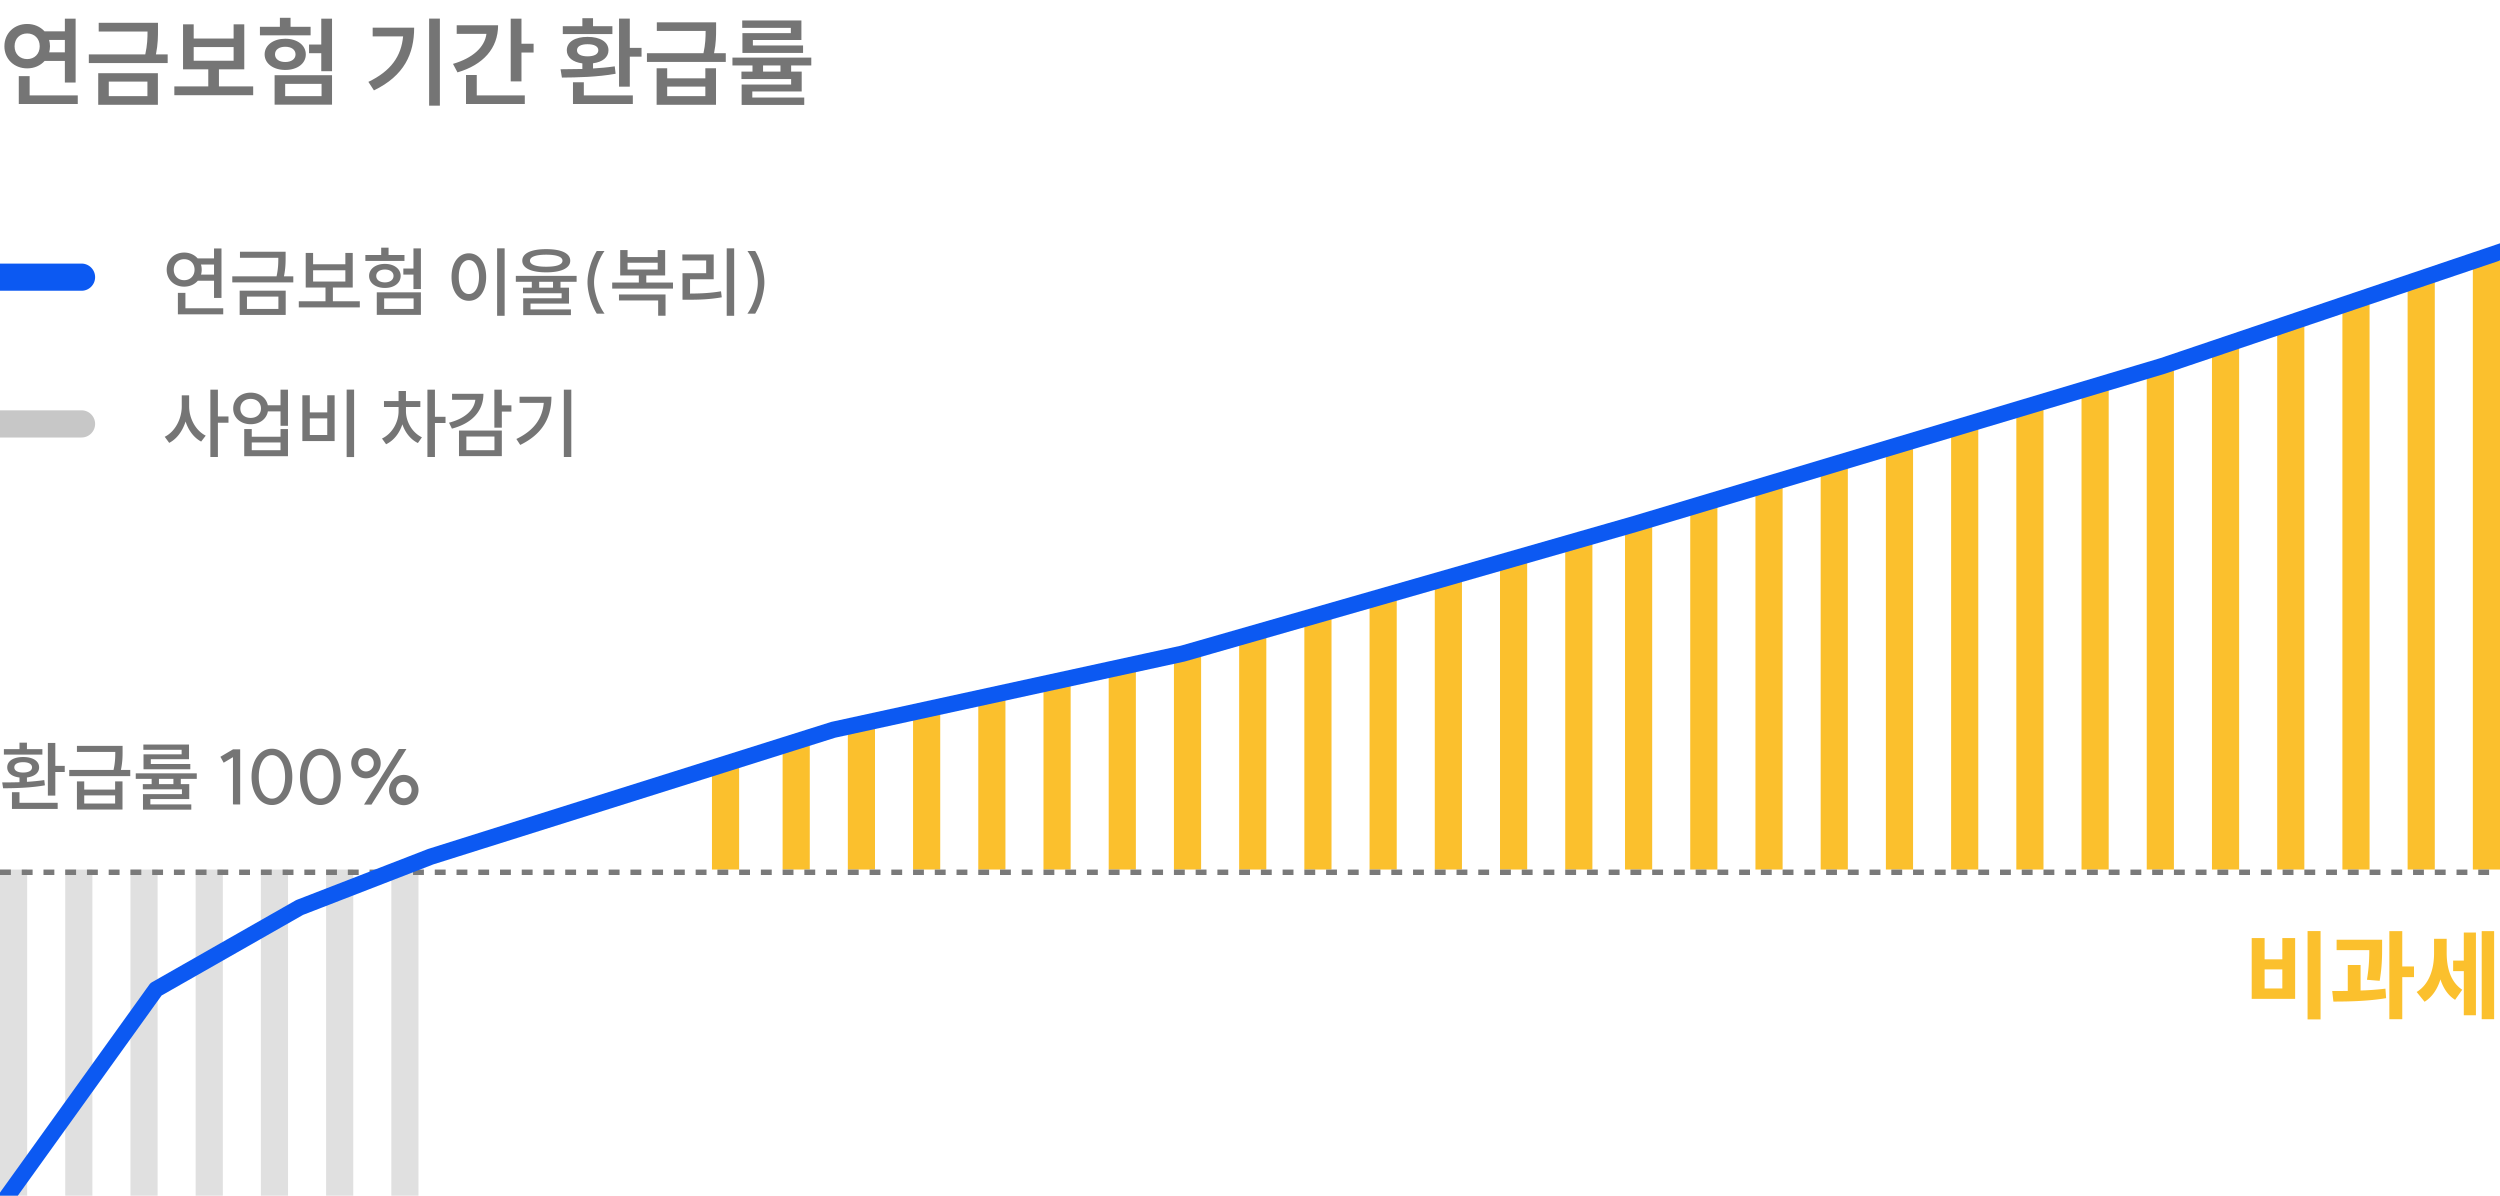
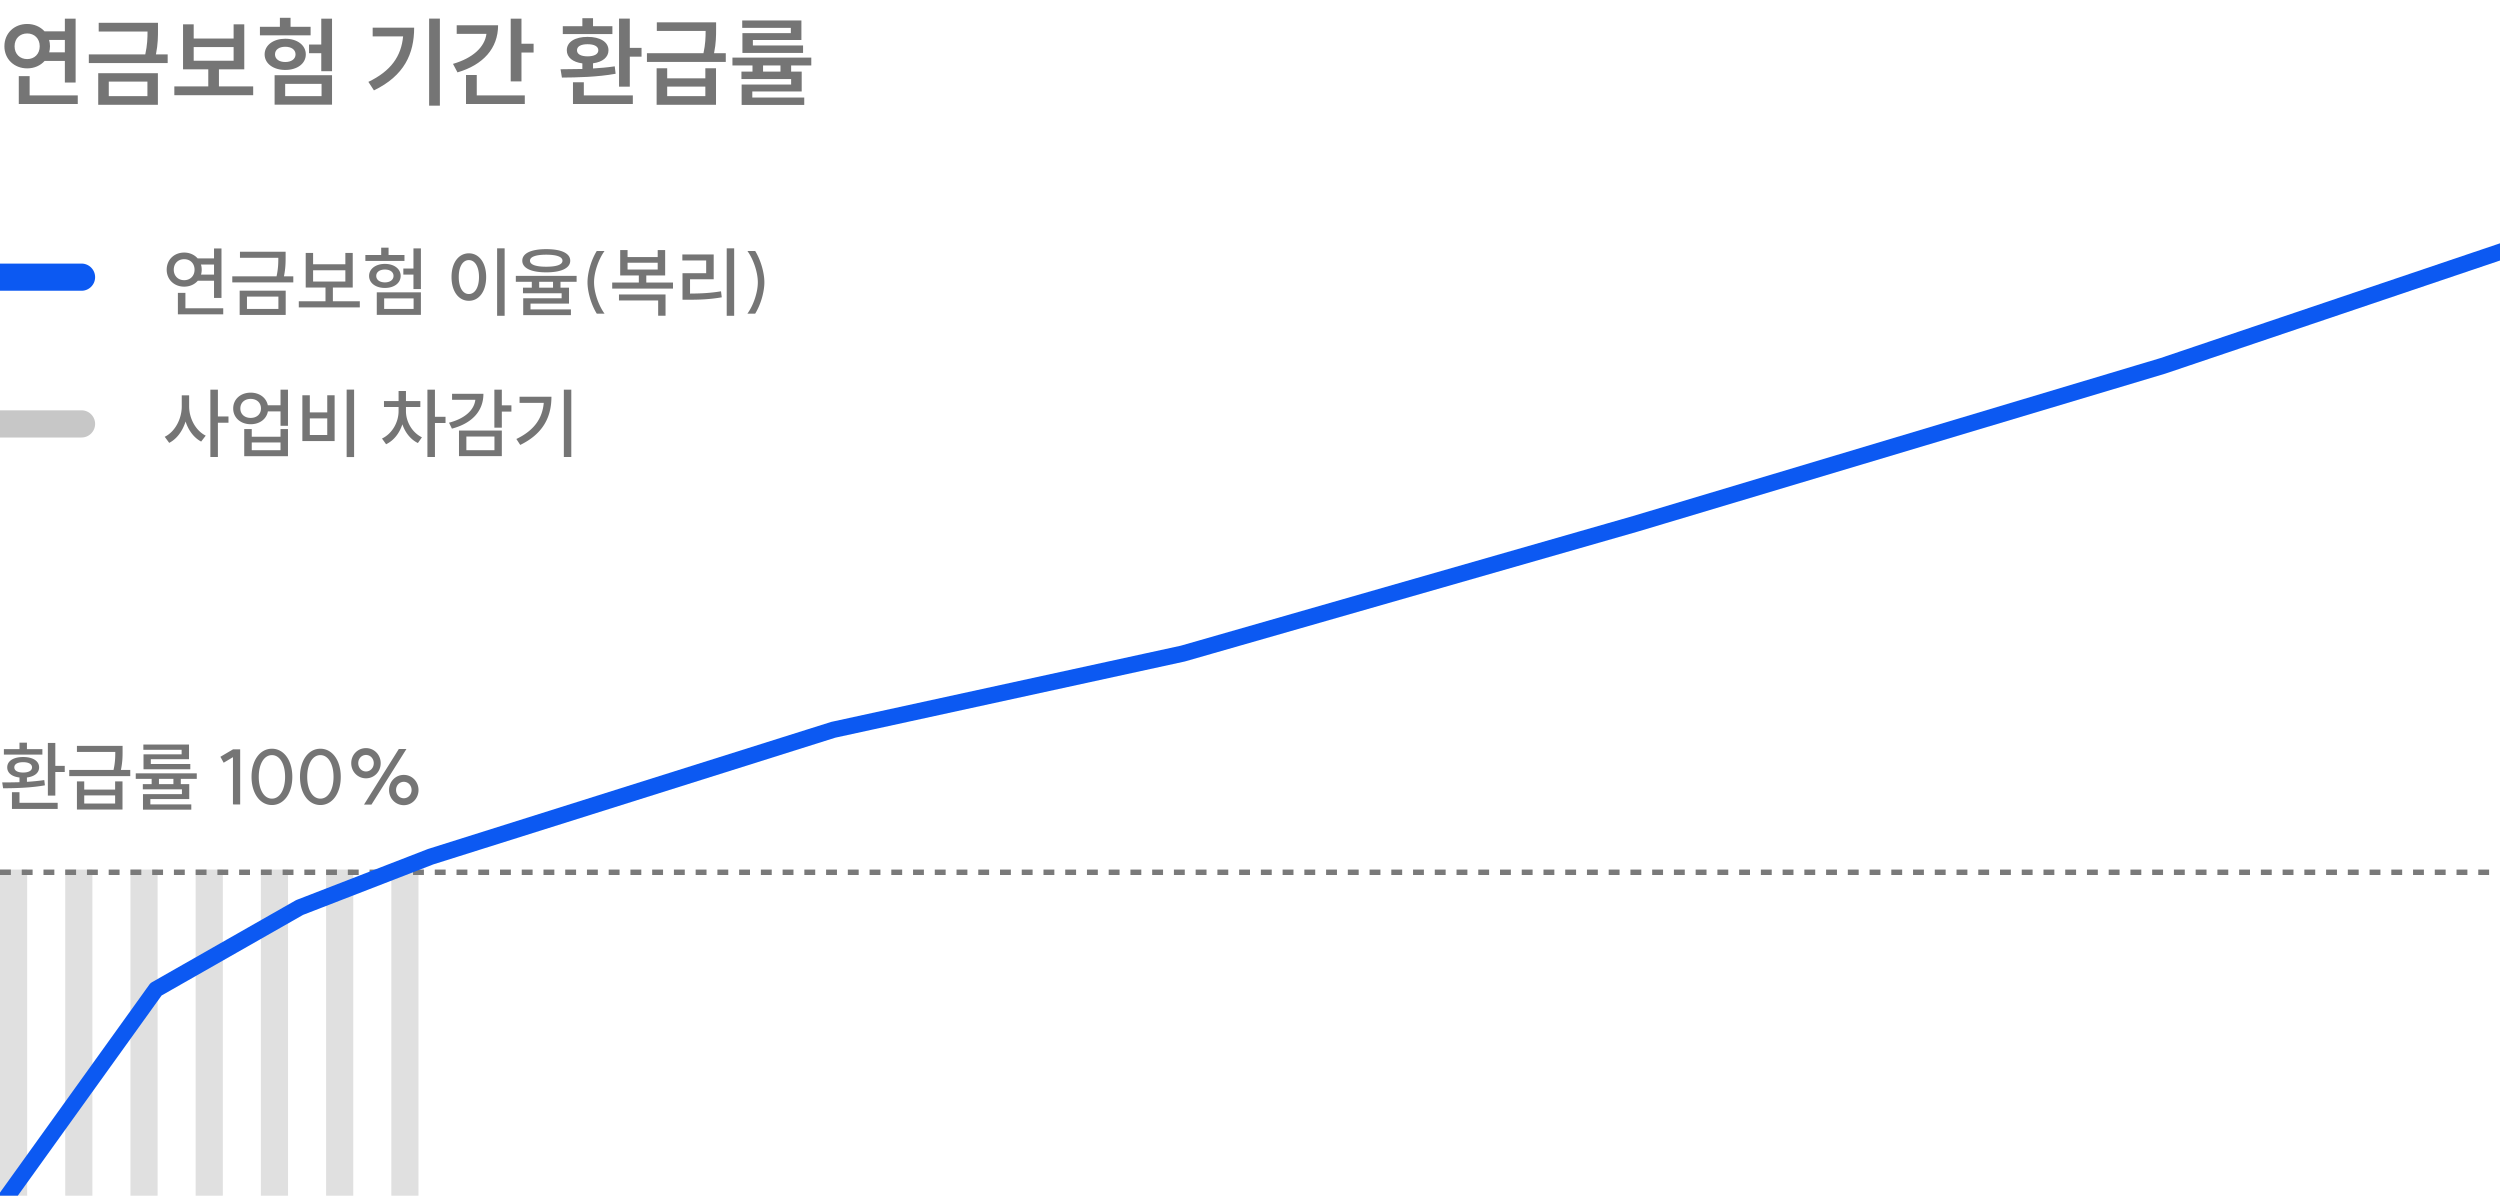
<svg xmlns="http://www.w3.org/2000/svg" width="460" height="220" fill="none" viewBox="0 0 460 220">
  <g clip-path="url(#a)">
    <path stroke="#E0E0E0" stroke-width="5" d="M2.5 160v60m12-60v60m12-60v60m12-60v60m12-60v60m12-60v60m12-60v60" />
-     <path stroke="#FBC02D" stroke-width="5" d="M385.5 71v89m12-93v93m12-97v97m12-101v101m12-104v104m12-109v109m12-112v112m-156-64v64m12-68v68m12-71v71m12-75v75m12-78v78m12-82v82m12-85v85m-155-40v40m12-43.5V160m12-46.5V160m12-49.5V160m12-53.5V160m12-57v57m12-61v61m-157-19v19m13-23v23m12-26v26m12-29v29m12-32v32m12-34.5V160m12-37.5V160" />
    <path stroke="#7A7A7A" stroke-dasharray="2 2" d="M0 160.5h460" />
    <path stroke="#0C59F2" stroke-linejoin="round" stroke-width="3" d="m0 222 28.709-39.973 26.422-15.051 24.113-9.346 74.081-23.349 64.321-14.023 83.259-23.873 97.056-29.065L464 45" />
    <path fill="#0C59F2" d="M15 53.5a2.5 2.5 0 0 0 0-5v5Zm-15 0h15v-5H0v5Z" />
    <path fill="#C7C7C7" d="M15 80.5a2.5 2.5 0 0 0 0-5v5Zm-15 0h15v-5H0v5Z" />
    <path fill="#757575" d="M39.38 45.716h1.372v9.1H39.38v-3.164h-2.982c-.588.686-1.484 1.092-2.506 1.092-1.834 0-3.22-1.288-3.22-3.122 0-1.848 1.386-3.15 3.22-3.15 1.008 0 1.89.406 2.478 1.078h3.01v-1.834Zm-7.406 3.906c0 1.162.812 1.932 1.918 1.932 1.092 0 1.904-.77 1.904-1.932s-.812-1.932-1.904-1.932c-1.106 0-1.918.77-1.918 1.932Zm.756 8.218v-3.948h1.386v2.828h6.958v1.12H32.73Zm4.242-9.17c.098.294.14.616.14.952 0 .322-.042.63-.126.91h2.394V48.67h-2.408Zm7.182-2.352h8.4v.938c0 .994 0 2.086-.308 3.584h1.722v1.12H42.74v-1.12h8.148c.308-1.414.322-2.464.322-3.402h-7.056v-1.12Zm-.056 11.634v-4.466h8.47v4.466h-8.47Zm1.344-1.106h5.782v-2.268h-5.782v2.268Zm9.535-1.414h4.914v-2.52h-3.64v-6.37h1.358v2.086h5.936v-2.086h1.358v6.37h-3.654v2.52h4.956v1.134H54.977v-1.134Zm2.632-3.626h5.936v-2.072h-5.936v2.072Zm18.466-6.104h1.372v7.49h-1.372v-2.66h-1.862v-1.12h1.862v-3.71Zm-8.848 2.31V46.92h2.912v-1.344h1.358v1.344h2.926v1.092h-7.196Zm.686 2.758c0-1.302 1.218-2.212 2.912-2.212s2.898.91 2.898 2.212c0 1.316-1.204 2.212-2.898 2.212-1.694 0-2.912-.896-2.912-2.212Zm1.316 0c0 .728.658 1.19 1.596 1.19.924 0 1.582-.462 1.582-1.19s-.658-1.176-1.582-1.176c-.938 0-1.596.448-1.596 1.176Zm.098 7.168v-4.144h8.12v4.144h-8.12Zm1.358-1.092h5.418V54.9h-5.418v1.946Zm20.783-11.158h1.386v12.418h-1.386V45.688Zm-8.386 5.278c0-2.66 1.33-4.354 3.192-4.354 1.848 0 3.178 1.694 3.178 4.354 0 2.688-1.33 4.382-3.178 4.382-1.862 0-3.192-1.694-3.192-4.382Zm1.33 0c0 1.946.756 3.136 1.862 3.136 1.092 0 1.862-1.19 1.862-3.136 0-1.932-.77-3.108-1.862-3.108-1.106 0-1.862 1.176-1.862 3.108Zm16.1-5.124c2.758 0 4.41.756 4.41 2.128s-1.652 2.142-4.41 2.142c-2.772 0-4.41-.77-4.41-2.142 0-1.372 1.638-2.128 4.41-2.128Zm-5.6 6.006v-1.092h11.186v1.092h-2.968v1.078h1.568v2.94h-7.084v1.064h7.434v1.05H96.27v-3.094h7.07v-.924h-7.112v-1.036h1.624v-1.078h-2.94Zm2.604-3.878c0 .728 1.064 1.106 2.996 1.106 1.918 0 2.982-.378 2.982-1.106 0-.714-1.064-1.106-2.982-1.106-1.932 0-2.996.392-2.996 1.106Zm1.694 4.956h2.548v-1.078H99.21v1.078Zm8.891-.98c0-1.806.714-4.186 1.708-5.768h1.428c-1.134 1.568-1.932 3.948-1.932 5.768 0 1.82.798 4.2 1.932 5.768h-1.428c-.994-1.582-1.708-3.962-1.708-5.768Zm4.544.042h4.9v-1.302h-3.43V46.01h1.358v1.288h5.544V46.01h1.372v4.676h-3.472v1.302h4.914v1.12h-11.186v-1.12Zm1.246 3.304v-1.106h8.568v3.906h-1.358v-2.8h-7.21Zm1.582-5.698h5.544v-1.246h-5.544v1.246Zm18.242-3.906h1.372v12.418h-1.372V45.688Zm-8.162 2.24v-1.106h5.768v4.564h-4.354v2.632c1.974-.014 3.696-.084 5.698-.42l.14 1.106c-2.156.378-4.004.448-6.174.448h-1.05v-4.886h4.354v-2.338h-4.382Zm15.092 4.018c0 1.806-.7 4.172-1.694 5.768h-1.428c1.12-1.554 1.918-3.948 1.918-5.768 0-1.82-.798-4.214-1.918-5.768h1.428c.994 1.596 1.694 3.962 1.694 5.768ZM33.444 72.738h1.358v2.044c0 2.198 1.204 4.466 3.052 5.376l-.84 1.092c-1.33-.7-2.338-2.058-2.87-3.696-.546 1.75-1.596 3.206-3.01 3.934l-.826-1.12c1.904-.924 3.136-3.304 3.136-5.586v-2.044Zm5.264 11.354v-12.39h1.386v4.928h1.946v1.148h-1.946v6.314h-1.386Zm7.42-11.844c1.624 0 2.87.938 3.15 2.324h2.338v-2.87h1.372v6.65h-1.372v-2.66h-2.324c-.252 1.414-1.512 2.366-3.164 2.366-1.862 0-3.22-1.204-3.22-2.898 0-1.708 1.358-2.912 3.22-2.912Zm-1.904 2.912c0 1.05.784 1.736 1.904 1.736 1.106 0 1.89-.686 1.89-1.736 0-1.064-.784-1.764-1.89-1.764-1.12 0-1.904.7-1.904 1.764Zm.714 8.778v-4.984h1.386v1.4h5.292v-1.4h1.372v4.984h-8.05Zm1.386-1.106h5.292v-1.414h-5.292v1.414Zm17.459-11.144h1.372v12.418h-1.372V71.688Zm-8.148 9.464v-8.428h1.372v3.164h3.206v-3.164h1.358v8.428h-5.936Zm1.372-1.106h3.206V76.98h-3.206v3.066Zm13.643-6.244h2.688V71.94h1.358v1.862h2.645v1.092h-2.645v.756c0 1.918 1.106 3.92 2.94 4.816l-.742 1.05c-1.345-.644-2.339-1.932-2.857-3.444-.532 1.638-1.582 2.996-2.996 3.668l-.755-1.05c1.89-.896 3.052-3.01 3.052-5.04v-.756H70.65v-1.092Zm7.993 10.29v-12.39h1.386v4.984h1.947v1.148h-1.947v6.258h-1.385Zm12.32-12.39h1.373v2.884H94.1v1.148h-1.764v2.954h-1.372v-6.986Zm-8.343 6.076c2.912-.77 4.606-2.296 4.844-4.214H83.18v-1.106h5.768c0 3.206-2.128 5.446-5.796 6.412l-.532-1.092Zm1.834 6.146V79.22h7.882v4.704h-7.882Zm1.358-1.092h5.166v-2.506h-5.166v2.506Zm17.934-11.13h1.372v12.39h-1.372v-12.39Zm-8.736 9.072c3.262-1.568 4.788-3.766 5.04-6.65h-4.452v-1.12h5.866c0 3.668-1.484 6.79-5.74 8.862l-.714-1.092ZM8.806 136.702h1.372v4.214h1.736v1.134h-1.736v4.34H8.806v-9.688Zm-8.4 7.266c.938 0 2.03-.014 3.178-.042v-.868c-1.386-.154-2.254-.826-2.254-1.862 0-1.19 1.162-1.904 2.926-1.904 1.764 0 2.94.714 2.94 1.904 0 1.022-.868 1.694-2.24 1.862v.798a37.295 37.295 0 0 0 3.192-.322l.112.966c-2.618.476-5.558.532-7.686.546l-.168-1.078Zm.308-5.124v-1.008h2.87v-1.19h1.372v1.19h2.842v1.008H.714Zm1.484 9.996v-3.08h1.386v1.96h7.028v1.12H2.198Zm.434-7.644c0 .602.616.952 1.624.952s1.638-.35 1.638-.952-.63-.952-1.638-.952-1.624.35-1.624.952Zm11.522 2.576h1.344v1.512h5.684v-1.512h1.358v5.18h-8.386v-5.18Zm-1.414-.966v-1.134h8.148c.308-1.372.322-2.394.322-3.318h-7.056v-1.12h8.4v.952c0 .966 0 2.016-.308 3.486h1.722v1.134H12.74Zm2.758 5.04h5.684v-1.498h-5.684v1.498Zm9.479-5.558h11.228v1.022h-2.94v.966h1.554v2.758h-7.154v.98h7.532v.966h-8.89v-2.856h7.168v-.882h-7.196v-.966h1.624v-.966h-2.926v-1.022Zm1.4-4.326v-.966h8.4v2.702h-7.028v.882h7.266v.966h-8.61v-2.744h7.014v-.84h-7.042Zm2.87 6.314h2.66v-.966h-2.66v.966Zm14.944-6.398v10.15l-1.33-.014v-8.694l-1.707 1.022-.603-1.092 2.325-1.372h1.316Zm5.843 9.072c1.442 0 2.422-1.638 2.422-4.004 0-2.38-.98-4.004-2.422-4.004-1.442 0-2.422 1.624-2.422 4.004 0 2.366.98 4.004 2.422 4.004Zm-3.752-4.004c0-3.038 1.554-5.18 3.752-5.18 2.198 0 3.752 2.142 3.752 5.18s-1.554 5.18-3.752 5.18c-2.198 0-3.752-2.142-3.752-5.18Zm12.666 4.004c1.442 0 2.422-1.638 2.422-4.004 0-2.38-.98-4.004-2.422-4.004-1.442 0-2.422 1.624-2.422 4.004 0 2.366.98 4.004 2.422 4.004Zm-3.752-4.004c0-3.038 1.554-5.18 3.752-5.18 2.198 0 3.752 2.142 3.752 5.18s-1.554 5.18-3.752 5.18c-2.198 0-3.752-2.142-3.752-5.18Zm11.784 5.096 6.398-10.22h1.4l-6.426 10.22H66.98Zm-2.352-7.616c0-1.554 1.19-2.772 2.716-2.772 1.498 0 2.702 1.218 2.702 2.772 0 1.568-1.204 2.786-2.702 2.786-1.526 0-2.716-1.218-2.716-2.786Zm1.288 0c0 .854.616 1.526 1.428 1.526.798 0 1.428-.672 1.428-1.526 0-.84-.63-1.512-1.428-1.512-.812 0-1.428.672-1.428 1.512Zm5.67 4.942c0-1.568 1.19-2.786 2.716-2.786 1.498 0 2.702 1.218 2.702 2.786 0 1.554-1.204 2.786-2.702 2.786-1.526 0-2.716-1.232-2.716-2.786Zm1.288 0c0 .84.616 1.512 1.428 1.512.798 0 1.428-.672 1.428-1.512 0-.854-.63-1.512-1.428-1.512-.812 0-1.428.658-1.428 1.512Z" />
-     <path fill="#FBC02D" d="M424.592 171.312h2.394v16.254h-2.394v-16.254Zm-10.278 12.474v-11.178h2.376v3.906h3.258v-3.906h2.358v11.178h-7.992Zm2.376-1.908h3.258v-3.51h-3.258v3.51Zm13.248-8.964h8.37v1.368c0 1.602 0 3.528-.45 6.192l-2.34-.198c.378-2.268.432-3.996.432-5.454h-6.012v-1.908Zm-.81 9.432c.882 0 1.854 0 2.862-.018v-4.77h2.358v4.698a52.416 52.416 0 0 0 4.572-.342l.126 1.746c-3.276.558-6.894.63-9.702.63l-.216-1.944Zm10.512 5.184v-16.2h2.376v6.498h2.16v1.962h-2.16v7.74h-2.376Zm11.737-10.782h1.962v-5.166h2.232v15.228h-2.232v-8.118h-1.962v-1.944Zm-6.714 5.778c2.394-1.458 3.204-4.356 3.204-7.11v-2.682h2.322v2.574c0 2.646.648 5.328 2.862 6.804l-1.314 1.854c-1.332-.828-2.178-2.16-2.7-3.762-.54 1.764-1.494 3.24-2.916 4.122l-1.458-1.8Zm11.97 5.004v-16.2h2.286v16.2h-2.286Z" />
    <path fill="#757575" d="M11.934 3.438h1.98v11.754h-1.98v-3.978H8.208c-.774.864-1.908 1.368-3.204 1.368C2.628 12.582.81 10.89.81 8.514c0-2.412 1.818-4.104 4.194-4.104 1.278 0 2.412.504 3.186 1.35h3.744V3.438ZM2.682 8.514c0 1.44.99 2.358 2.322 2.358 1.314 0 2.304-.918 2.304-2.358s-.99-2.358-2.304-2.358c-1.332 0-2.322.918-2.322 2.358Zm.774 10.62v-5.13h1.998v3.546h8.856v1.584H3.456Zm5.58-11.79c.108.36.162.756.162 1.17 0 .396-.054.774-.144 1.116h2.88V7.344H9.036Zm9.126-3.15H29.07v1.242c0 1.278 0 2.682-.378 4.572h2.16v1.602H16.344v-1.602H26.73c.378-1.728.414-3.024.414-4.212h-8.982V4.194Zm-.09 15.084v-5.814h10.98v5.814h-10.98Zm1.944-1.584h7.11v-2.682h-7.11v2.682Zm12.06-1.8h6.247v-3.132h-4.644v-8.28h1.962v2.61h7.344v-2.61h1.962v8.28h-4.662v3.132h6.3v1.62H32.077v-1.62Zm3.565-4.716h7.344v-2.52H35.64v2.52Zm23.472-7.74h1.98v9.666h-1.98V9.792h-2.25V8.19h2.25V3.438Zm-11.286 3.06V4.932H51.5V3.276h1.962v1.656h3.69v1.566h-9.324Zm.864 3.51c0-1.692 1.602-2.88 3.798-2.88 2.214 0 3.78 1.188 3.78 2.88s-1.566 2.862-3.78 2.862c-2.196 0-3.798-1.17-3.798-2.862Zm1.836 9.252v-5.418h10.566v5.418H50.527Zm.072-9.252c0 .864.774 1.404 1.89 1.404 1.116 0 1.89-.54 1.89-1.404 0-.882-.774-1.404-1.89-1.404-1.116 0-1.89.522-1.89 1.404Zm1.872 7.686h6.696v-2.268h-6.696v2.268ZM78.958 3.42h1.98v16.02h-1.98V3.42ZM67.78 15.066c4.158-1.998 6.048-4.716 6.39-8.37h-5.598V5.094h7.632c0 4.806-1.818 8.838-7.398 11.538l-1.026-1.566ZM93.97 3.438h1.98v4.608h2.233v1.62H95.95v5.31h-1.98V3.438Zm-10.62 8.316c3.637-1.062 5.833-3.06 6.157-5.526h-5.473V4.644h7.614c0 4.266-2.754 7.29-7.47 8.676l-.828-1.566Zm2.395 7.38v-5.328h1.98v3.744h8.838v1.584h-10.82Zm28.16-15.714h1.98v5.382h2.16v1.62h-2.16v5.526h-1.98V3.42Zm-10.764 9.324c1.188 0 2.574-.018 4.014-.054v-1.026c-1.764-.234-2.862-1.098-2.862-2.412 0-1.548 1.512-2.466 3.816-2.466 2.322 0 3.852.918 3.852 2.466 0 1.296-1.098 2.16-2.844 2.394v.954c1.368-.09 2.736-.198 3.996-.396l.162 1.368c-3.366.612-7.146.684-9.882.702l-.252-1.53Zm.414-6.48v-1.44h3.6V3.348h1.962v1.476h3.564v1.44h-9.126Zm1.872 12.87v-3.996h1.998v2.412h9.018v1.584h-11.016Zm.738-9.882c0 .72.738 1.116 1.944 1.116 1.224 0 1.98-.396 1.98-1.116 0-.72-.756-1.116-1.98-1.116-1.206 0-1.944.396-1.944 1.116Zm14.653 3.312h1.944v1.854h7.02v-1.854h1.962v6.714h-10.926v-6.714Zm-1.782-1.17V9.792h10.404c.36-1.692.396-2.952.396-4.104h-8.982V4.104h10.908v1.242c0 1.242 0 2.574-.378 4.446h2.16v1.602h-14.508Zm3.726 6.3h7.02V15.93h-7.02v1.764Zm12.006-7.092h14.508v1.44h-3.708v1.134h1.944v3.654h-9.09v1.116h9.558v1.368h-11.52v-3.762h9.108v-1.008h-9.144v-1.368h2.034v-1.134h-3.69v-1.44Zm1.8-5.472V3.762h10.89v3.6h-8.928V8.37h9.234v1.368h-11.16V6.102h8.91V5.13h-8.946Zm3.834 8.046h3.204v-1.134h-3.204v1.134Z" />
  </g>
  <defs>
    <clipPath id="a">
      <path fill="#fff" d="M0 0h460v220H0z" />
    </clipPath>
  </defs>
</svg>